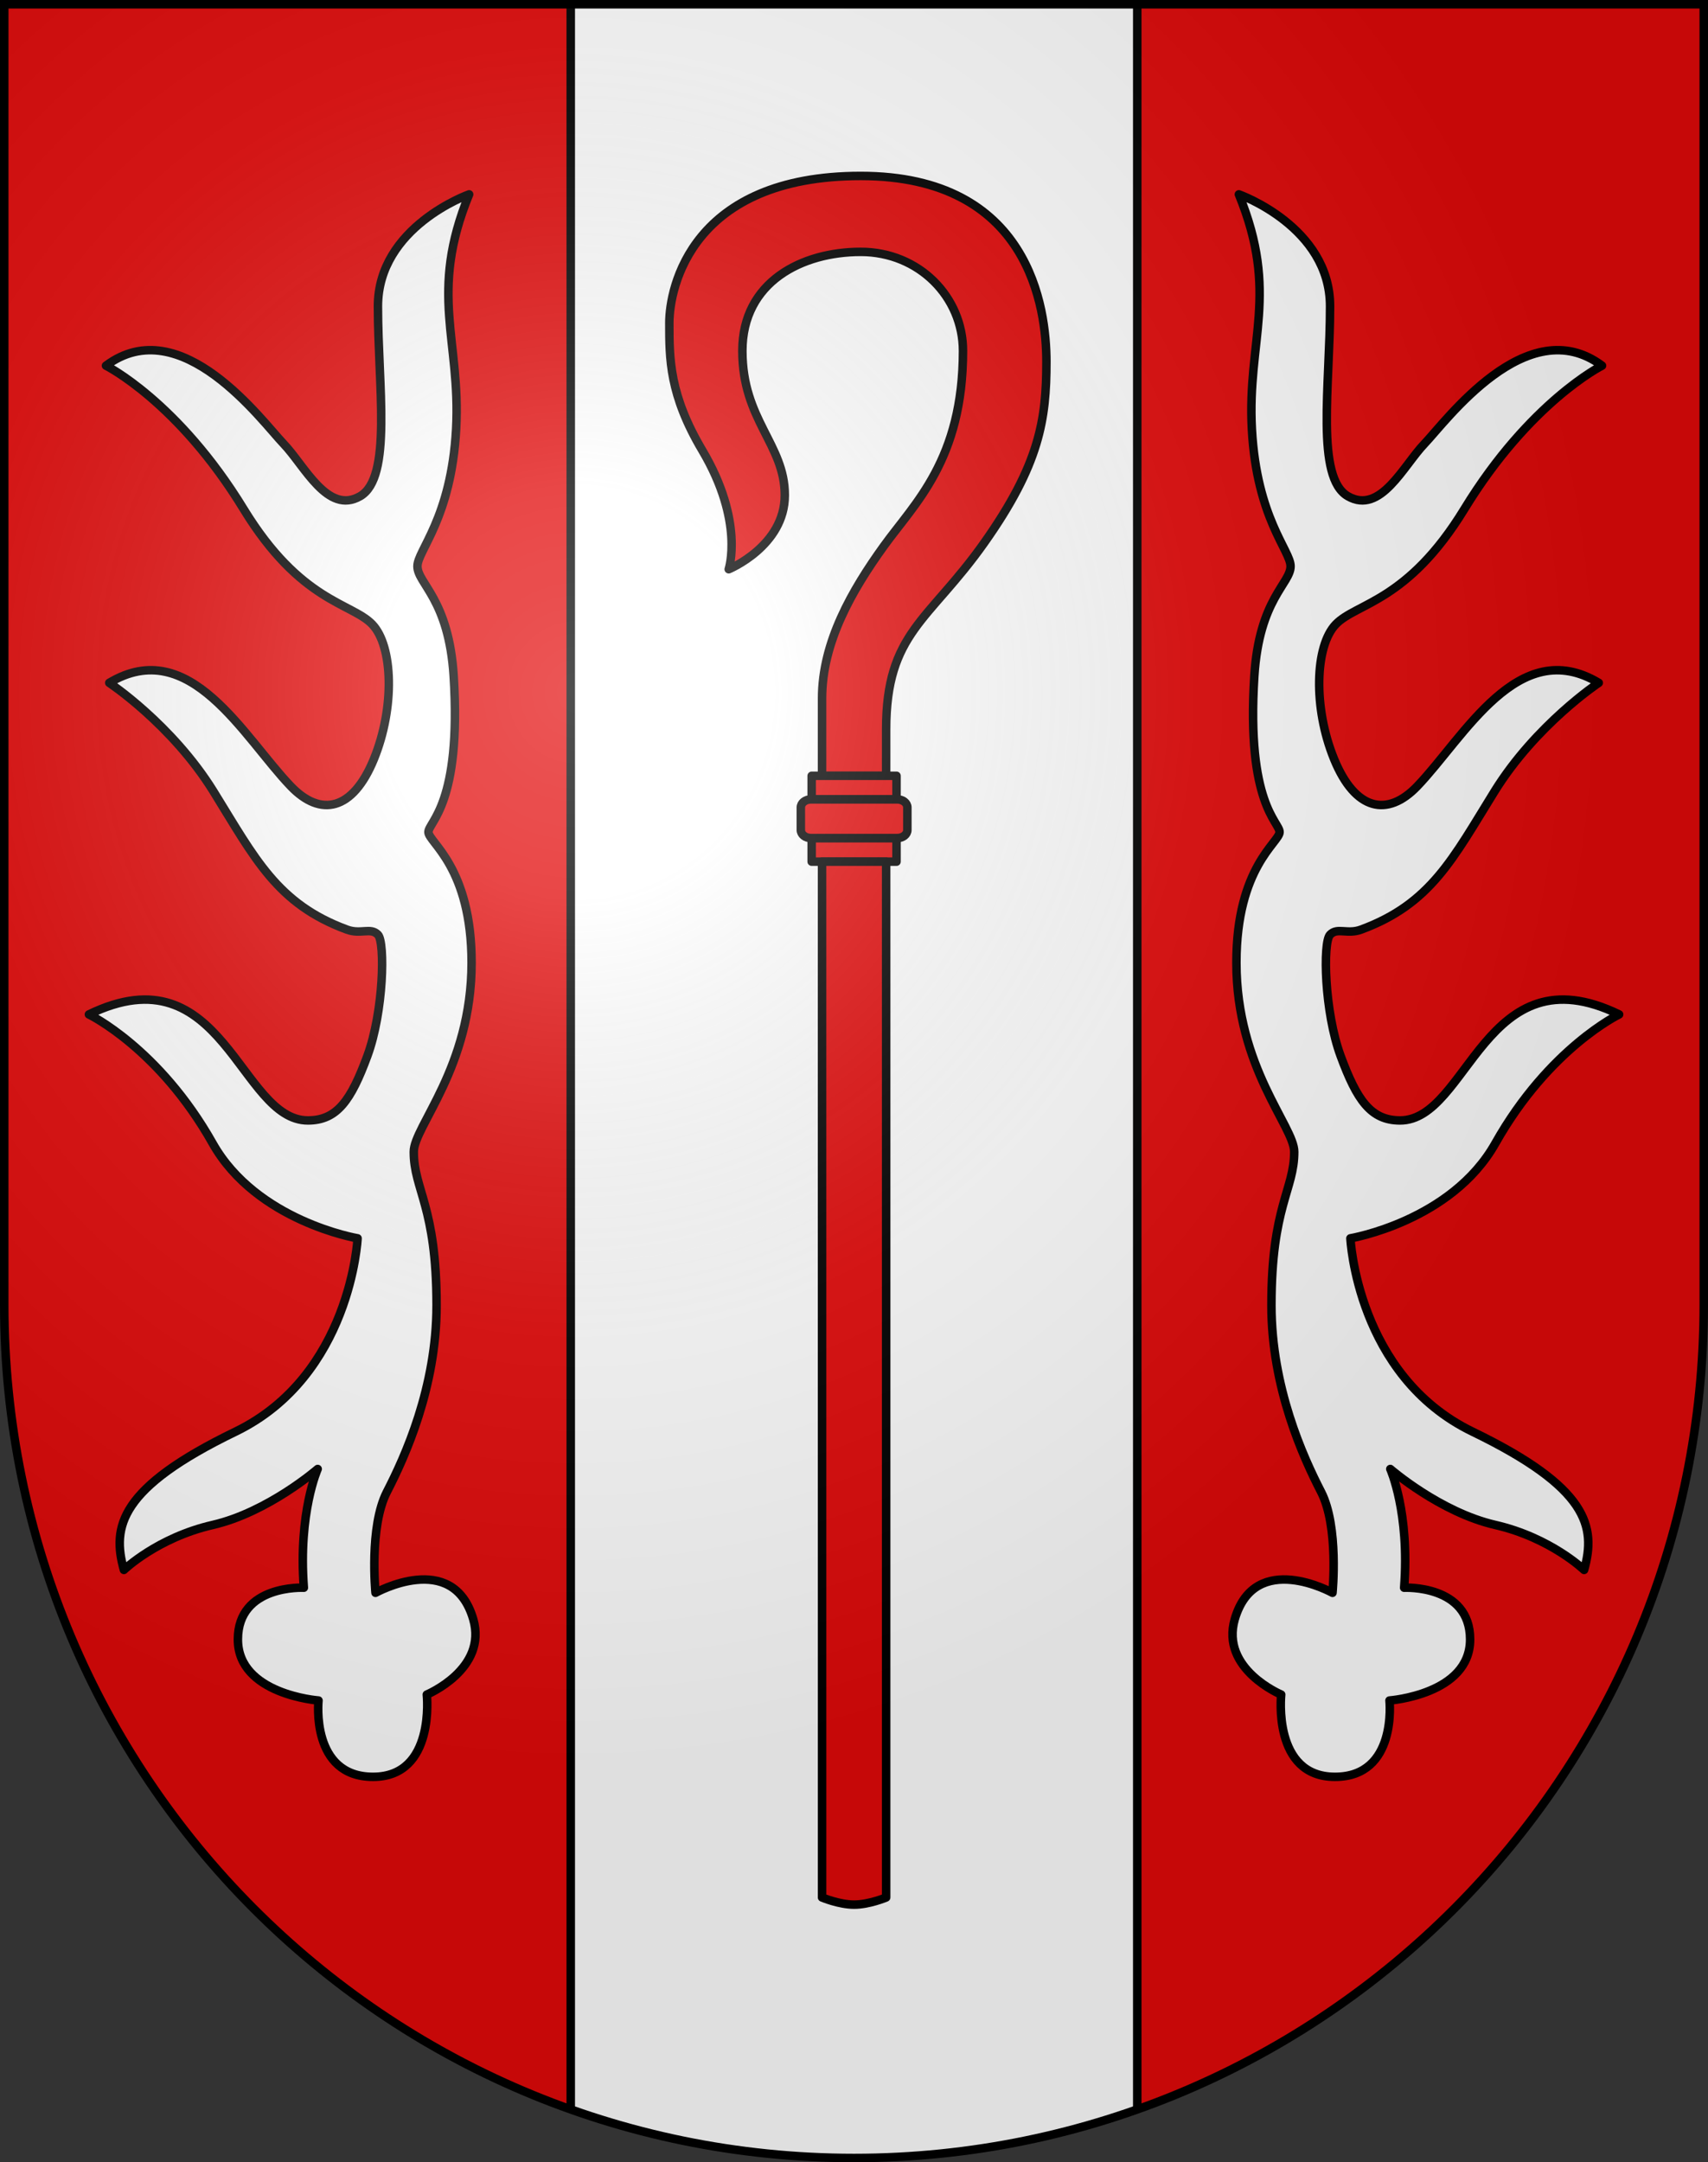
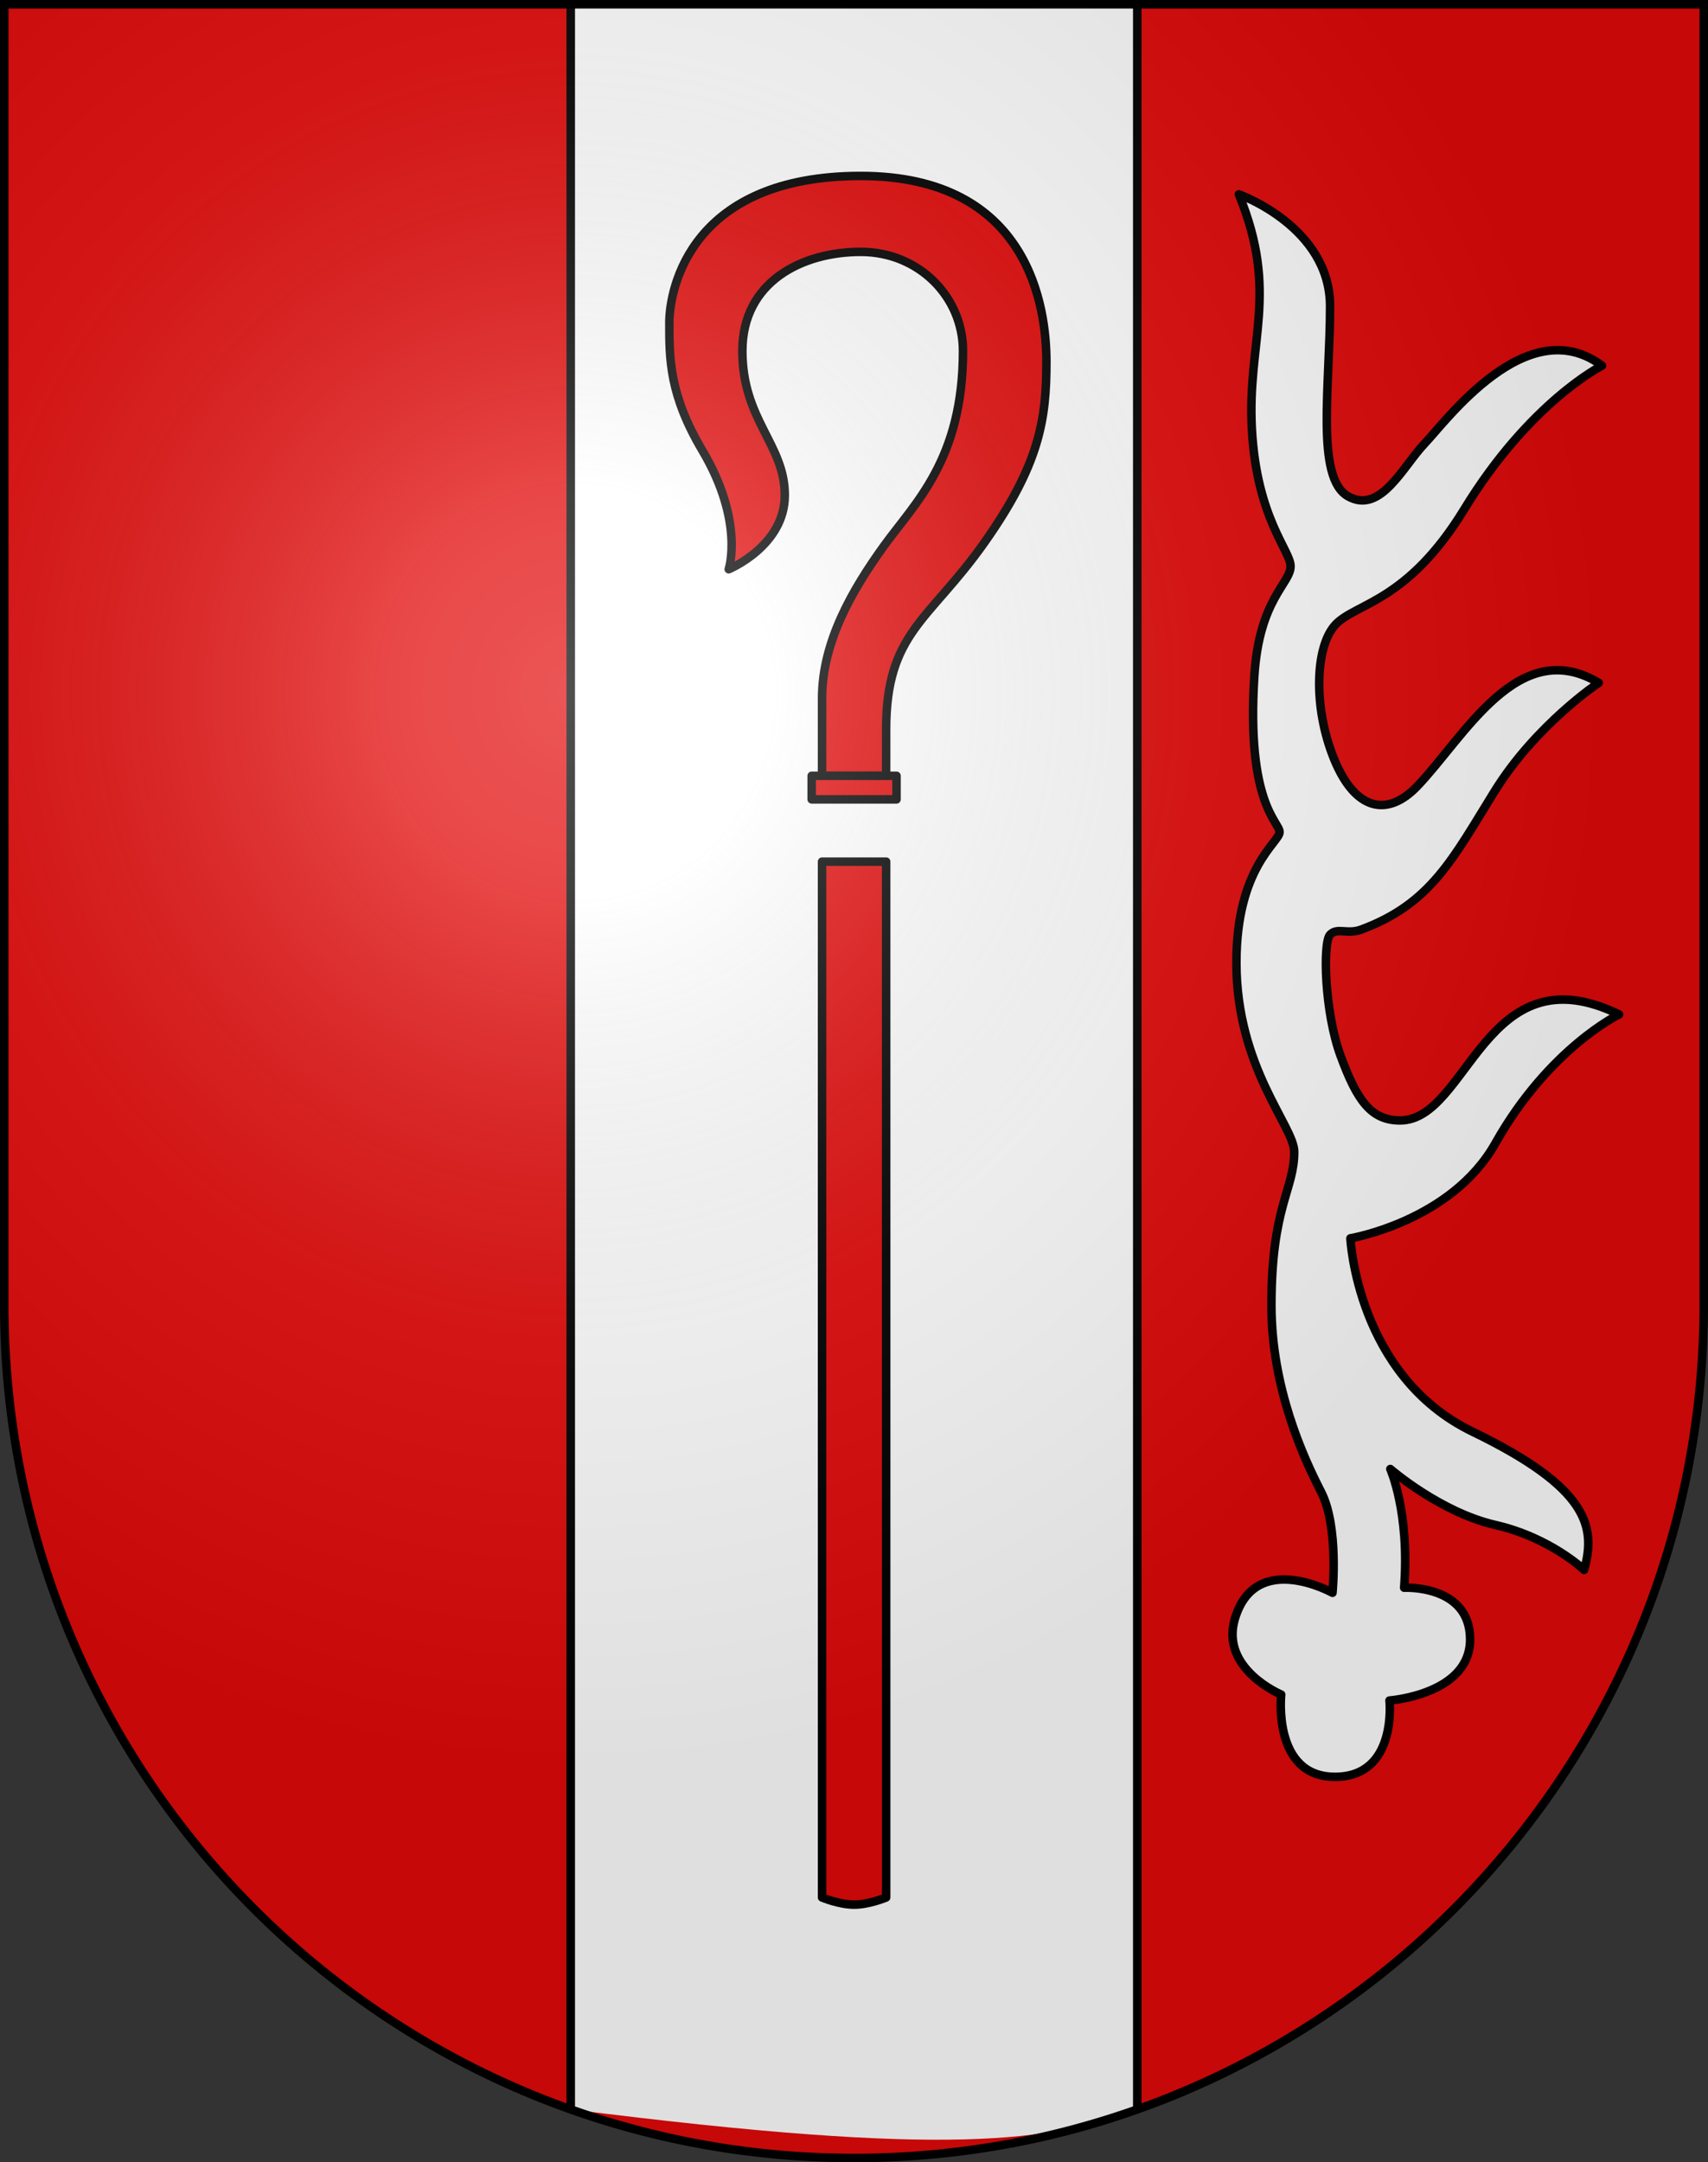
<svg xmlns="http://www.w3.org/2000/svg" xmlns:ns1="http://sodipodi.sourceforge.net/DTD/sodipodi-0.dtd" xmlns:ns2="http://www.inkscape.org/namespaces/inkscape" xmlns:xlink="http://www.w3.org/1999/xlink" height="763" width="603" version="1.0" id="svg20" ns1:version="0.32" ns2:version="0.46" ns1:docname="Sant'Abbondio-coat_of_arms.svg" ns1:docbase="C:\Documents and Settings\Steve\Bureau\Blason Villages Suisse pour Wikipédia (par Delta-9)" ns2:output_extension="org.inkscape.output.svg.inkscape">
  <rect width="100%" height="100%" fill="#333333" stroke="none" />
  <defs id="defs29">
    <ns2:perspective ns1:type="inkscape:persp3d" ns2:vp_x="0 : 381.5 : 1" ns2:vp_y="0 : 1000 : 0" ns2:vp_z="603 : 381.5 : 1" ns2:persp3d-origin="301.5 : 254.33333 : 1" id="perspective28" />
    <linearGradient id="linearGradient2893">
      <stop style="stop-color:#ffffff;stop-opacity:0.314;" offset="0" id="stop2895" />
      <stop id="stop2897" offset="0.19" style="stop-color:#ffffff;stop-opacity:0.251;" />
      <stop style="stop-color:#6b6b6b;stop-opacity:0.125;" offset="0.6" id="stop2901" />
      <stop style="stop-color:#000000;stop-opacity:0.125;" offset="1" id="stop2899" />
    </linearGradient>
    <linearGradient id="linearGradient2955">
      <stop style="stop-color:white;stop-opacity:0;" offset="0" id="stop2965" />
      <stop style="stop-color:black;stop-opacity:0.646;" offset="1" id="stop2959" />
    </linearGradient>
    <radialGradient ns2:collect="always" xlink:href="#linearGradient2893" id="radialGradient3236" gradientUnits="userSpaceOnUse" gradientTransform="matrix(1.215,1.531577e-24,1.464684e-23,1.267,-839.192,-490.489)" cx="858.042" cy="579.933" fx="858.042" fy="579.933" r="300" />
    <ns2:perspective id="perspective2515" ns2:persp3d-origin="306 : 264 : 1" ns2:vp_z="612 : 396 : 1" ns2:vp_y="0 : 1000 : 0" ns2:vp_x="0 : 396 : 1" ns1:type="inkscape:persp3d" />
  </defs>
  <ns1:namedview ns2:window-height="876" ns2:window-width="1248" ns2:pageshadow="2" ns2:pageopacity="0.0" guidetolerance="10.0" gridtolerance="10.0" objecttolerance="10.0" borderopacity="1.0" bordercolor="#666666" pagecolor="#ffffff" id="base" ns2:zoom="0.68285372" ns2:cx="170.19642" ns2:cy="367.86456" ns2:window-x="11" ns2:window-y="12" ns2:current-layer="layer2" showgrid="false" showguides="true" ns2:guide-bbox="true">
    <ns1:guide orientation="horizontal" position="761.5" id="guide1885" />
    <ns1:guide orientation="vertical" position="1.5" id="guide1887" />
    <ns1:guide orientation="horizontal" position="1.5" id="guide1889" />
    <ns1:guide orientation="vertical" position="601.5" id="guide1891" />
    <ns1:guide orientation="vertical" position="301.501" id="guide1893" />
  </ns1:namedview>
  <desc id="desc22">Coat of Arms of Canton of Freiburg (Fribourg)</desc>
  <g ns2:groupmode="layer" id="layer1" ns2:label="Fond écu" style="opacity:1" ns1:insensitive="true">
    <path id="path1899" d="M 1.5,1.5 L 1.5,460.368 C 1.5,626.678 135.815,761.5 301.5,761.5 C 467.185,761.5 601.5,626.678 601.5,460.368 L 601.5,1.5 L 1.5,1.5 z" style="fill:#e20909;fill-opacity:1" />
-     <path id="path2482" d="M 201.5,744.341 C 232.781,755.441 266.433,761.5 301.5,761.5 C 336.567,761.5 370.22,755.44 401.5,744.341 L 401.5,1.5 L 201.5,1.5 L 201.5,744.341 z" style="opacity:1;fill:#ffffff" />
+     <path id="path2482" d="M 201.5,744.341 C 336.567,761.5 370.22,755.44 401.5,744.341 L 401.5,1.5 L 201.5,1.5 L 201.5,744.341 z" style="opacity:1;fill:#ffffff" />
  </g>
  <g ns2:groupmode="layer" id="layer2" ns2:label="Meubles" style="opacity:1" ns1:insensitive="true">
    <line style="fill:none;stroke:#000000;stroke-width:3" x1="201.5" y1="1.5" x2="201.5" y2="744.341" id="line2488" />
    <line style="fill:none;stroke:#000000;stroke-width:3" x1="401.5" y1="1.5" x2="401.5" y2="744.341" id="line2490" />
    <path style="fill:#ffffff;stroke:#000000;stroke-width:3;stroke-linecap:round;stroke-linejoin:round" d="M 437.373,68.588 C 437.373,68.588 469.569,79.96 469.569,108.089 C 469.569,136.22 464.394,168.539 475.893,175.123 C 487.391,181.706 495.441,164.35 502.915,156.569 C 510.389,148.788 539.135,109.287 565.582,129.037 C 565.582,129.037 540.186,141.682 517,179.611 C 496.878,212.53 478.911,212.679 471.58,220.31 C 464.25,227.941 463.53,249.637 471.005,267.892 C 478.48,286.147 489.835,288.392 500.327,277.468 C 517,260.112 535.973,223.902 564.431,240.959 C 564.431,240.959 542.296,255.623 527.636,279.265 C 512.975,302.906 505.183,318.972 480.492,328.043 C 475.604,329.838 472.155,327.146 469.567,329.838 C 466.981,332.531 467.554,357.07 473.304,372.632 C 479.053,388.193 483.94,395.376 494.288,395.376 C 518.435,395.376 524.185,334.926 571.617,357.969 C 571.617,357.969 546.89,369.812 527.922,403.456 C 512.4,430.987 476.753,436.973 476.753,436.973 C 476.753,436.973 479.053,485.452 519.872,505.204 C 560.693,524.953 563.567,538.72 559.256,553.982 C 559.256,553.982 547.47,542.611 527.922,538.12 C 508.375,533.631 490.839,518.371 490.839,518.371 C 490.839,518.371 497.738,533.631 495.727,560.266 C 495.727,560.266 519.011,559.069 519.011,578.521 C 519.011,597.973 490.553,600.066 490.553,600.066 C 490.553,600.066 493.429,627 471.294,627 C 449.158,627 452.321,597.973 452.321,597.973 C 452.321,597.973 430.765,588.996 435.936,571.339 C 443.123,546.8 470.431,562.063 470.431,562.063 C 470.431,562.063 472.73,538.72 466.407,526.45 C 460.082,514.181 448.872,489.643 448.872,460.614 C 448.872,425.601 456.922,419.916 456.922,406.449 C 456.922,397.471 436.51,376.822 436.51,339.715 C 436.51,305.898 451.746,297.221 451.746,293.629 C 451.746,290.039 439.975,283.72 442.835,238.566 C 444.561,211.334 455.628,205.947 455.628,199.813 C 455.628,194.277 443.697,182.905 441.973,151.482 C 440.247,120.06 451.746,103.601 437.373,68.588 z" id="path2494" />
-     <path style="fill:#ffffff;stroke:#000000;stroke-width:3;stroke-linecap:round;stroke-linejoin:round" d="M 165.627,68.588 C 165.627,68.588 133.431,79.96 133.431,108.089 C 133.431,136.22 138.606,168.539 127.107,175.123 C 115.609,181.706 107.559,164.35 100.085,156.569 C 92.611,148.788 63.865,109.287 37.418,129.037 C 37.418,129.037 62.814,141.682 86,179.611 C 106.122,212.53 124.089,212.679 131.42,220.31 C 138.75,227.941 139.47,249.637 131.995,267.892 C 124.52,286.147 113.165,288.392 102.673,277.468 C 86,260.112 67.027,223.902 38.569,240.959 C 38.569,240.959 60.704,255.623 75.364,279.265 C 90.025,302.906 97.817,318.972 122.508,328.043 C 127.396,329.838 130.845,327.146 133.433,329.838 C 136.019,332.531 135.446,357.07 129.696,372.632 C 123.947,388.193 119.06,395.376 108.712,395.376 C 84.565,395.376 78.815,334.926 31.383,357.969 C 31.383,357.969 56.11,369.812 75.078,403.456 C 90.6,430.987 126.247,436.973 126.247,436.973 C 126.247,436.973 123.947,485.452 83.128,505.204 C 42.307,524.953 39.433,538.72 43.744,553.982 C 43.744,553.982 55.53,542.611 75.078,538.12 C 94.625,533.631 112.161,518.371 112.161,518.371 C 112.161,518.371 105.262,533.631 107.273,560.266 C 107.273,560.266 83.989,559.069 83.989,578.521 C 83.989,597.973 112.447,600.066 112.447,600.066 C 112.447,600.066 109.571,627 131.706,627 C 153.842,627 150.679,597.973 150.679,597.973 C 150.679,597.973 172.235,588.996 167.064,571.339 C 159.877,546.8 132.569,562.063 132.569,562.063 C 132.569,562.063 130.27,538.72 136.593,526.45 C 142.918,514.181 154.128,489.643 154.128,460.614 C 154.128,425.601 146.078,419.916 146.078,406.449 C 146.078,397.471 166.49,376.822 166.49,339.715 C 166.49,305.898 151.254,297.221 151.254,293.629 C 151.254,290.039 163.025,283.72 160.165,238.566 C 158.439,211.334 147.372,205.947 147.372,199.813 C 147.372,194.277 159.303,182.905 161.027,151.482 C 162.753,120.06 151.254,103.601 165.627,68.588 z" id="path2496" />
    <path id="path2500" d="M 369.432,127.652 C 369.432,108.68 363.441,62.084 303.865,62.084 C 244.288,62.084 236.3,101.358 236.3,114.006 C 236.3,126.653 236.3,139.301 247.949,158.938 C 262.862,184.076 257.268,200.875 257.268,200.875 C 257.268,200.875 277.071,192.721 277.071,174.748 C 277.071,156.775 262.093,148.288 262.093,123.825 C 262.093,99.362 283.228,88.878 303.864,88.878 C 324.5,88.878 339.975,104.854 339.975,123.825 C 339.975,162.267 322.945,177.554 312.018,192.721 C 300.868,208.197 290.218,226.503 290.218,246.473 C 290.218,266.444 290.218,273.765 290.218,273.765 L 312.851,273.765 C 312.851,273.765 312.851,265.444 312.851,257.456 C 312.851,223.174 327.883,219.236 347.464,191.556 C 367.087,163.816 369.432,147.955 369.432,127.652 z" style="fill:#e20909;fill-opacity:1;stroke:#000000;stroke-width:3;stroke-linecap:round;stroke-linejoin:round" />
    <rect id="rect2502" height="8.321" width="29.955" y="273.765" x="286.557" style="fill:#e20909;fill-opacity:1;stroke:#000000;stroke-width:3;stroke-linecap:round;stroke-linejoin:round" />
-     <rect id="rect2504" height="8.321" width="29.955" y="295.732" x="286.557" style="fill:#e20909;fill-opacity:1;stroke:#000000;stroke-width:3;stroke-linecap:round;stroke-linejoin:round" />
-     <path id="path2506" d="M 320.34,292.901 C 320.34,294.464 318.748,295.732 316.785,295.732 L 286.283,295.732 C 284.321,295.732 282.73,294.465 282.73,292.901 L 282.73,284.915 C 282.73,283.352 284.32,282.085 286.283,282.085 L 316.785,282.085 C 318.748,282.085 320.34,283.352 320.34,284.915 L 320.34,292.901 z" style="fill:#e20909;fill-opacity:1;stroke:#000000;stroke-width:3;stroke-linecap:round;stroke-linejoin:round" />
    <path id="path2508" d="M 312.852,669.566 C 312.852,669.566 306.861,672.098 301.535,672.098 C 296.21,672.098 290.219,669.566 290.219,669.566 L 290.219,304.053 L 312.852,304.053 L 312.852,669.566 z" style="fill:#e20909;fill-opacity:1;stroke:#000000;stroke-width:3;stroke-linecap:round;stroke-linejoin:round" />
  </g>
  <g ns2:groupmode="layer" id="layer3" ns2:label="Reflet final" style="display:inline" ns1:insensitive="true">
    <path style="fill:url(#radialGradient3236);fill-opacity:1" d="M 1.5,1.5 L 1.5,460.368 C 1.5,626.679 135.815,761.5 301.5,761.5 C 467.185,761.5 601.5,626.679 601.5,460.368 L 601.5,1.5 L 1.5,1.5 z " id="path2346" />
  </g>
  <g ns2:groupmode="layer" id="layer4" ns2:label="Contour final" style="display:inline" ns1:insensitive="true">
    <path style="fill:none;fill-opacity:1;stroke:#000000;stroke-width:3;stroke-miterlimit:4;stroke-dasharray:none;stroke-opacity:1" d="M 1.5,1.5 L 1.5,460.368 C 1.5,626.679 135.815,761.5 301.5,761.5 C 467.185,761.5 601.5,626.679 601.5,460.368 L 601.5,1.5 L 1.5,1.5 z " id="path3239" />
  </g>
</svg>